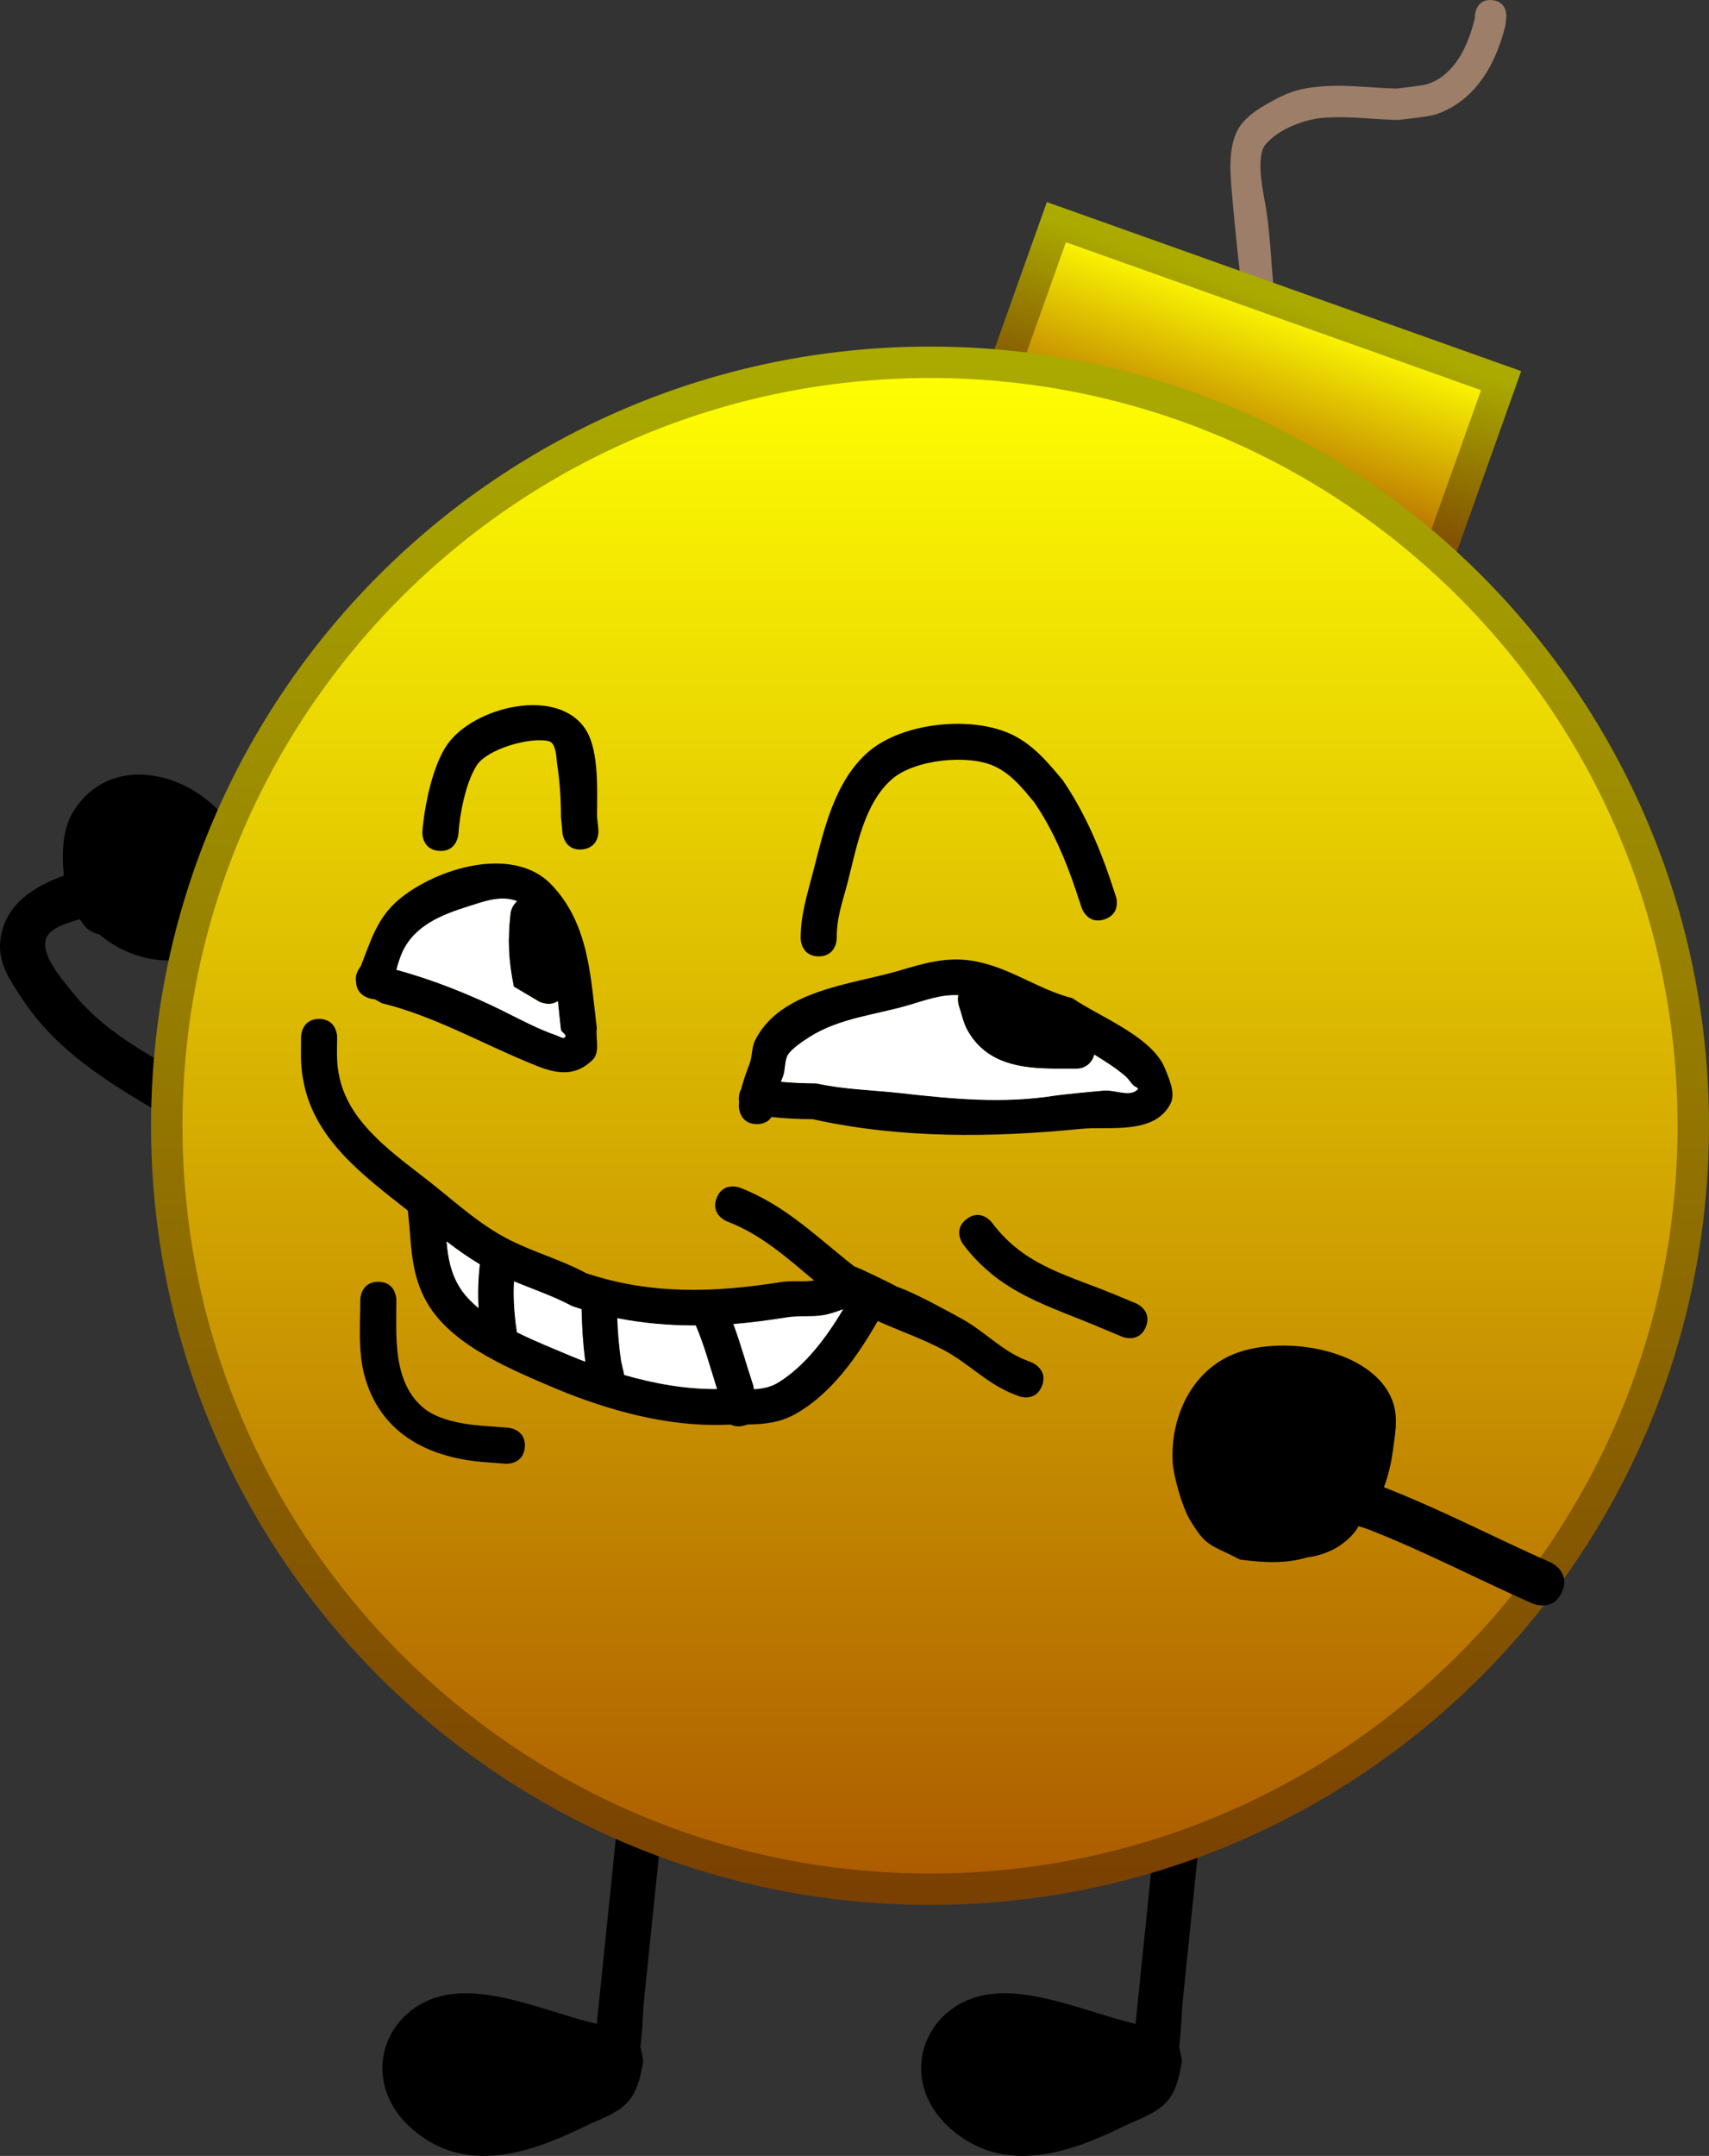
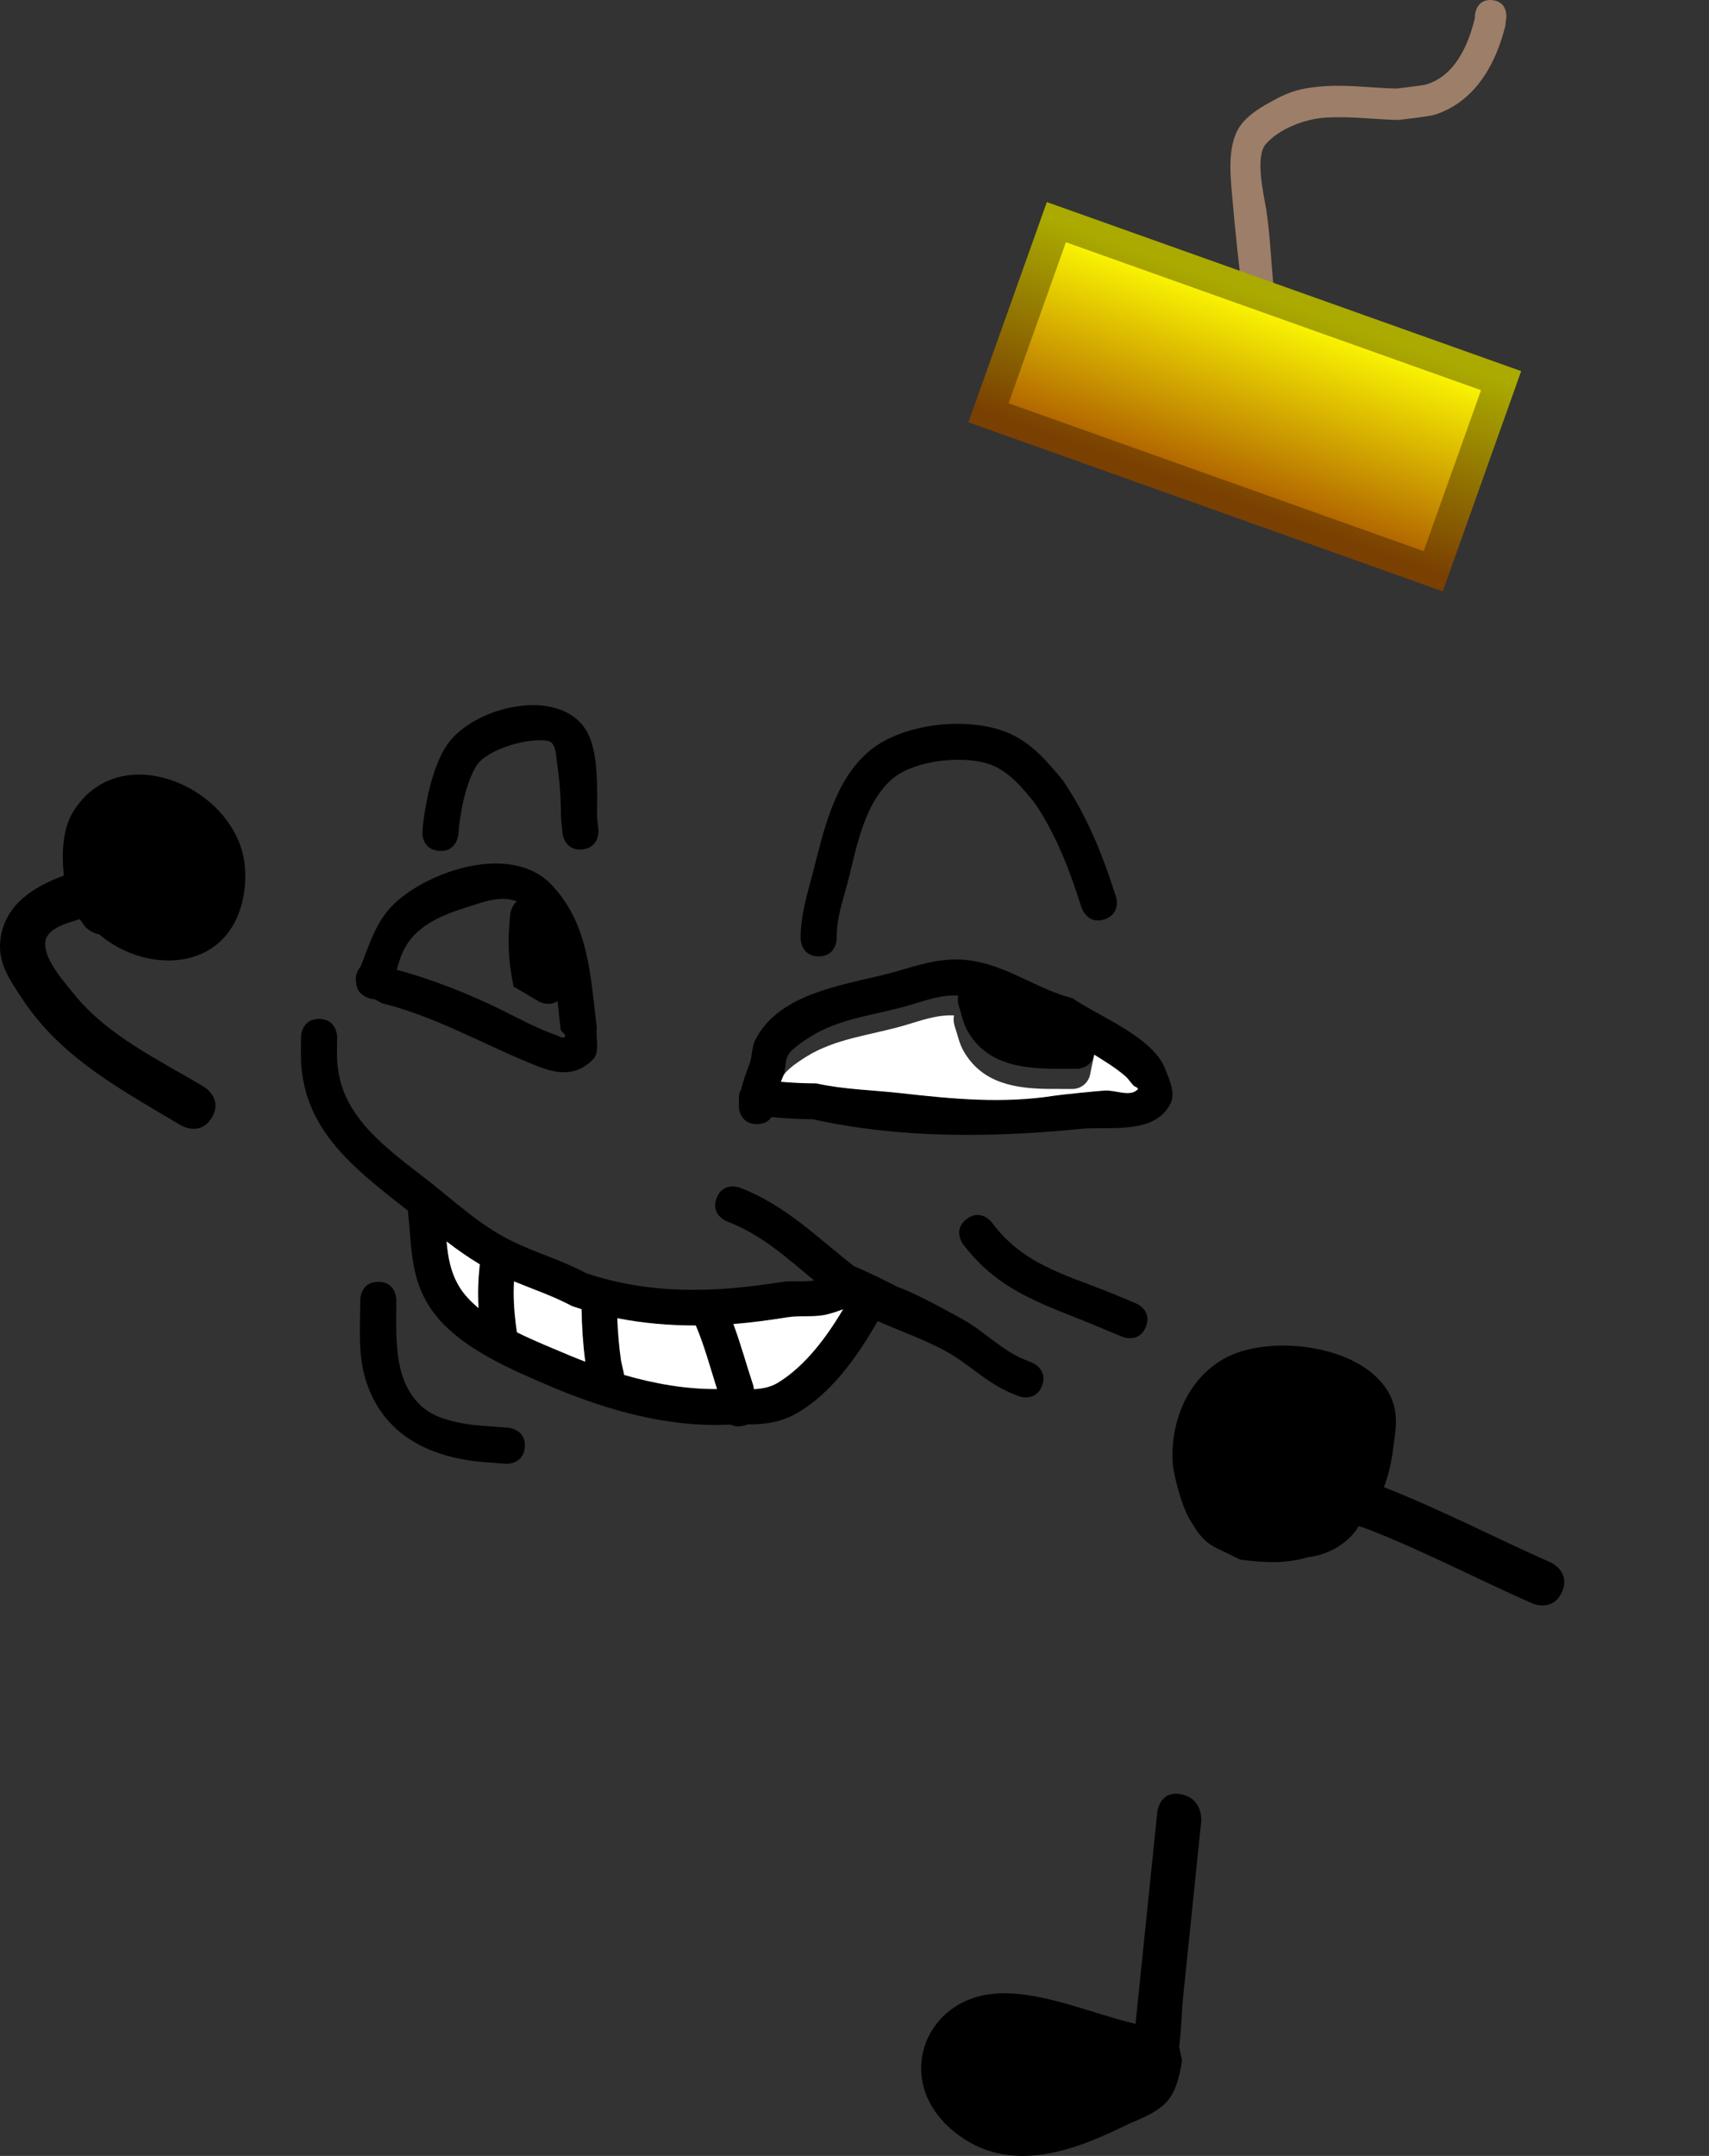
<svg xmlns="http://www.w3.org/2000/svg" version="1.1" width="190.325" height="240.03" viewBox="0,0,190.325,240.03">
  <rect x="0" y="0" width="190.325" height="240.03" fill="#333333" stroke="none" />
  <defs>
    <linearGradient x1="688.123" y1="273.541" x2="680.561" y2="294.762" gradientUnits="userSpaceOnUse" id="color-1">
      <stop offset="0" stop-color="#ffff02" />
      <stop offset="1" stop-color="#ac5b00" />
    </linearGradient>
    <linearGradient x1="688.123" y1="273.541" x2="680.561" y2="294.762" gradientUnits="userSpaceOnUse" id="color-2">
      <stop offset="0" stop-color="#aaaa01" />
      <stop offset="1" stop-color="#7a4001" />
    </linearGradient>
    <linearGradient x1="649.287" y1="280.321" x2="649.287" y2="450.321" gradientUnits="userSpaceOnUse" id="color-3">
      <stop offset="0" stop-color="#ffff02" />
      <stop offset="1" stop-color="#ac5b00" />
    </linearGradient>
    <linearGradient x1="649.287" y1="280.321" x2="649.287" y2="450.321" gradientUnits="userSpaceOnUse" id="color-4">
      <stop offset="0" stop-color="#aaaa01" />
      <stop offset="1" stop-color="#7a4001" />
    </linearGradient>
  </defs>
  <g transform="translate(-545.713,-239.985)">
    <g stroke-miterlimit="10">
      <path d="M572.912,339.235c-1.269,8.962 -10.686,9.432 -16.157,4.773c-0.937,-0.147 -1.58,-0.872 -1.58,-0.872l-0.584,-0.819c-1.405,0.457 -3.789,1.017 -3.845,2.682c-0.065,1.914 2.118,4.307 3.189,5.642c3.734,4.658 9.47,7.338 14.502,10.35c0,0 2.145,1.284 0.861,3.429c-1.284,2.145 -3.429,0.861 -3.429,0.861c-6.652,-3.982 -13.354,-7.49 -17.715,-14.144c-1.331,-2.03 -2.738,-3.951 -2.386,-6.61c0.5,-3.779 3.578,-5.785 7.053,-7.057c-0.247,-2.464 -0.16,-5.16 1.034,-7.099c5.104,-8.282 17.553,-2.919 19.008,5.213c0.214,1.198 0.219,2.446 0.049,3.651z" fill="#000000" stroke="none" stroke-width="0.5" />
      <path d="M677.354,469.386c-0.695,4.512 -1.881,5.371 -5.811,7.007c-5.699,2.788 -13.335,6.106 -19.692,0.826c-6.221,-5.168 -3.643,-13.246 2.828,-14.961c5.315,-1.408 12.026,1.781 17.493,3.051c0.145,-1.443 0.352,-3.433 0.365,-3.559c0.686,-6.67 1.373,-13.341 2.059,-20.011c0,0 0.257,-2.501 2.702,-1.979c2.445,0.522 2.187,3.024 2.187,3.024c-0.686,6.67 -1.373,13.341 -2.059,20.011c-0.127,1.235 -0.14,3.223 -0.394,5.069z" fill="#000000" stroke="none" stroke-width="0.5" />
-       <path d="M617.354,469.386c-0.695,4.512 -1.881,5.371 -5.811,7.007c-5.699,2.788 -13.335,6.106 -19.692,0.826c-6.221,-5.168 -3.643,-13.246 2.828,-14.961c5.315,-1.408 12.026,1.781 17.493,3.051c0.145,-1.443 0.352,-3.433 0.365,-3.559c0.686,-6.67 1.373,-13.341 2.059,-20.011c0,0 0.257,-2.501 2.702,-1.979c2.445,0.522 2.187,3.024 2.187,3.024c-0.686,6.67 -1.373,13.341 -2.059,20.011c-0.127,1.235 -0.14,3.223 -0.394,5.069z" fill="#000000" stroke="none" stroke-width="0.5" />
      <path d="M711.894,239.997c1.741,0.17 1.571,1.911 1.571,1.911l-0.113,0.968c-1.055,4.239 -3.326,8.374 -7.768,9.854c-0.701,0.234 -3.442,0.525 -4.153,0.61c-2.817,-0.057 -5.56,-0.465 -8.388,-0.234c-2.122,0.173 -4.918,1.258 -6.362,2.919c-1.243,1.43 -0.207,5.683 0.046,7.3c0.53,3.402 0.551,6.846 1.013,10.24c0.236,1.732 0.453,3.517 0.168,5.242c0,0 -0.308,1.722 -2.03,1.413c-1.722,-0.308 -1.413,-2.03 -1.413,-2.03c0.27,-1.365 0.001,-2.791 -0.192,-4.169c-0.568,-4.06 -1.002,-8.347 -1.358,-12.433c-0.202,-2.32 -0.518,-5.658 0.977,-7.673c0.94,-1.267 2.402,-2.084 3.79,-2.834c1.808,-0.977 3.038,-1.272 5.044,-1.459c2.881,-0.267 5.667,0.164 8.53,0.224c0.243,-0.03 2.918,-0.344 3.282,-0.454c3.242,-0.98 4.693,-4.403 5.419,-7.356l0.027,-0.467c0,0 0.17,-1.741 1.911,-1.571z" fill="#9d7e69" stroke="none" stroke-width="0.5" />
      <path d="M655.798,285.938l7.561,-21.221l49.527,17.647l-7.561,21.221z" fill="url(#color-1)" stroke="url(#color-2)" stroke-width="3.5" />
-       <path d="M564.287,365.321c0,-46.944 38.056,-85 85,-85c46.944,0 85,38.056 85,85c0,46.944 -38.056,85 -85,85c-46.944,0 -85,-38.056 -85,-85z" fill="url(#color-3)" stroke="url(#color-4)" stroke-width="3.5" />
      <path d="M605.787,351.525l-2.886,-1.709c-0.595,-2.986 -0.686,-5.084 -0.357,-8.083c0,0 0.096,-0.862 0.727,-1.39c-0.018,-0.009 -0.036,-0.016 -0.053,-0.023c-1.8,-0.656 -3.666,0.087 -5.315,0.606c-2.894,0.912 -5.971,2.06 -7.349,5.088c-0.283,0.622 -0.474,1.28 -0.66,1.94c3.964,1.066 8.219,2.752 11.803,4.536c1.887,0.939 3.95,2.058 5.954,2.738c0.31,0.105 0.741,0.433 0.964,0.193c0.197,-0.213 -0.301,-0.497 -0.452,-0.745c-0.14,-1.104 -0.241,-2.179 -0.354,-3.232c-0.912,0.636 -2.023,0.08 -2.023,0.08zM587.433,351.236c-0.25,-0.006 -0.528,-0.065 -0.835,-0.197c-0.98,-0.42 -1.217,-1.137 -1.224,-1.718c-0.087,-0.399 -0.039,-0.88 0.292,-1.432c0.069,-0.115 0.141,-0.218 0.215,-0.309c1.087,-2.728 1.789,-5.379 4.237,-7.433c4.183,-3.51 12.711,-6.102 16.969,-1.703c4.245,4.387 4.397,10.367 5.089,15.983c-0.151,1.181 0.394,2.705 -0.452,3.543c-2.352,2.332 -4.882,1.252 -7.182,0.3c-5.414,-2.24 -10.562,-5.177 -16.3,-6.593z" fill="#000000" stroke="none" stroke-width="0.5" />
-       <path d="M607.847,351.461c0.113,1.052 0.208,2.136 0.348,3.24c0.151,0.248 0.649,0.533 0.451,0.746c-0.223,0.24 -0.654,-0.087 -0.965,-0.192c-2.004,-0.679 -4.079,-1.789 -5.966,-2.729c-3.584,-1.784 -7.898,-3.505 -11.862,-4.571c0.186,-0.66 0.377,-1.327 0.66,-1.949c1.378,-3.028 4.486,-4.208 7.38,-5.119c1.648,-0.519 3.541,-1.258 5.341,-0.602c0.017,0.006 -0.003,0.085 0.015,0.094c-0.631,0.529 -0.689,1.319 -0.689,1.319c-0.329,2.999 -0.222,5.152 0.373,8.138l2.816,1.669c0,0 1.183,0.591 2.095,-0.045z" fill="#ffffff" stroke="none" stroke-width="0.5" />
      <path d="M665.647,358.973h-2.412c-3.819,-0.02 -7.708,-0.522 -9.796,-4.248c-0.475,-0.848 -0.637,-1.836 -0.955,-2.755c0,0 -0.182,-0.546 -0.059,-1.151c-1.932,-0.092 -3.653,0.557 -5.478,1.095c-3.686,1.085 -7.73,1.416 -11.036,3.525c-0.521,0.332 -2.173,1.369 -2.496,2.142c-0.296,0.707 -0.196,1.533 -0.465,2.25c-0.073,0.194 -0.151,0.388 -0.231,0.583c1.308,0.118 2.623,0.173 3.936,0.178c3.075,0.683 6.24,0.72 9.383,1.072c5.805,0.65 11.317,1.202 17.158,0.28c0.775,-0.122 5.023,-0.537 5.577,-0.558c1.202,-0.046 2.785,0.746 3.607,-0.132c0.148,-0.158 -0.335,-0.277 -0.484,-0.434c-0.318,-0.336 -0.564,-0.743 -0.915,-1.045c-1.048,-0.898 -2.2,-1.647 -3.373,-2.366c-0.203,0.895 -1.004,1.563 -1.96,1.563zM631.636,364.348c-0.281,0.421 -0.774,0.79 -1.634,0.79c-2.01,0 -2.01,-2.01 -2.01,-2.01c0.004,-0.147 0.012,-0.293 0.024,-0.439c-0.016,-0.114 -0.024,-0.235 -0.024,-0.365c0,-0.46 0.105,-0.814 0.267,-1.088c0.235,-0.971 0.591,-1.923 0.94,-2.853c0.309,-0.825 0.213,-1.785 0.607,-2.574c2.81,-5.622 10.734,-6.201 15.948,-7.733c2.677,-0.787 5.224,-1.585 8.124,-1.141c4.195,0.641 7.362,3.207 11.271,4.184c2.948,2.05 8.92,4.272 10.33,7.883c0.473,1.211 1.168,2.691 0.588,3.854c-1.757,3.521 -6.942,2.507 -9.95,2.808c-9.89,0.989 -20.117,1.101 -29.902,-1.074c-1.528,0.006 -3.058,-0.082 -4.579,-0.242z" fill="#000000" stroke="none" stroke-width="0.5" />
-       <path d="M667.567,357.409c1.173,0.719 2.405,1.477 3.452,2.375c0.351,0.301 0.597,0.71 0.915,1.047c0.149,0.157 0.632,0.276 0.484,0.435c-0.822,0.878 -2.405,0.088 -3.608,0.134c-0.554,0.021 -4.805,0.442 -5.58,0.564c-5.841,0.922 -11.421,0.377 -17.226,-0.273c-3.143,-0.352 -6.315,-0.404 -9.39,-1.087c-1.313,-0.005 -2.628,-0.062 -3.936,-0.18c0.08,-0.195 0.158,-0.39 0.231,-0.584c0.269,-0.717 0.169,-1.548 0.465,-2.255c0.323,-0.773 1.975,-1.814 2.496,-2.147c3.307,-2.109 7.36,-2.463 11.046,-3.548c1.825,-0.537 3.576,-1.201 5.508,-1.109c-0.123,0.605 0.059,1.151 0.059,1.151c0.318,0.918 0.497,1.911 0.972,2.758c2.088,3.726 5.921,4.256 9.74,4.276l2.412,0.002c0.956,0 1.756,-0.663 1.96,-1.558z" fill="#ffffff" stroke="none" stroke-width="0.5" />
+       <path d="M667.567,357.409c1.173,0.719 2.405,1.477 3.452,2.375c0.351,0.301 0.597,0.71 0.915,1.047c0.149,0.157 0.632,0.276 0.484,0.435c-0.822,0.878 -2.405,0.088 -3.608,0.134c-0.554,0.021 -4.805,0.442 -5.58,0.564c-5.841,0.922 -11.421,0.377 -17.226,-0.273c-3.143,-0.352 -6.315,-0.404 -9.39,-1.087c-1.313,-0.005 -2.628,-0.062 -3.936,-0.18c0.08,-0.195 0.158,-0.39 0.231,-0.584c0.323,-0.773 1.975,-1.814 2.496,-2.147c3.307,-2.109 7.36,-2.463 11.046,-3.548c1.825,-0.537 3.576,-1.201 5.508,-1.109c-0.123,0.605 0.059,1.151 0.059,1.151c0.318,0.918 0.497,1.911 0.972,2.758c2.088,3.726 5.921,4.256 9.74,4.276l2.412,0.002c0.956,0 1.756,-0.663 1.96,-1.558z" fill="#ffffff" stroke="none" stroke-width="0.5" />
      <path d="M610.555,334.552c-2,0.2 -2.2,-1.8 -2.2,-1.8l-0.171,-1.808c0.002,-2.075 -0.139,-4.026 -0.451,-6.079c-0.048,-0.315 -0.061,-2.145 -0.881,-2.355c-2.037,-0.523 -6.859,0.85 -8.047,2.687c-1.215,1.879 -1.912,5.473 -2.044,7.659c0,0 -0.143,2.005 -2.148,1.862c-2.005,-0.143 -1.862,-2.148 -1.862,-2.148c0.225,-2.808 1.112,-7.327 2.781,-9.707c2.958,-4.22 12.409,-6.525 15.462,-1.562c1.472,2.392 1.207,6.928 1.209,9.644l0.151,1.408c0,0 0.2,2 -1.8,2.2z" fill="#000000" stroke="none" stroke-width="0.5" />
      <path d="M668.719,342.339c-1.907,0.636 -2.543,-1.271 -2.543,-1.271l-0.643,-1.93c-1.111,-3.364 -2.652,-6.967 -4.678,-9.871c-1.256,-1.511 -2.46,-3.023 -4.268,-3.914c-2.933,-1.444 -8.952,-0.832 -11.487,1.337c-3.185,2.725 -3.999,7.729 -4.984,11.524c-0.578,2.228 -1.237,3.898 -1.219,6.238c0,0 0,2.01 -2.01,2.01c-2.01,0 -2.01,-2.01 -2.01,-2.01c0.016,-2.679 0.693,-4.72 1.354,-7.27c1.208,-4.664 2.373,-10.259 6.272,-13.561c3.798,-3.216 11.43,-3.966 15.85,-1.879c2.407,1.136 4.042,3.104 5.702,5.091c2.274,3.304 4.013,7.225 5.292,11.033l0.643,1.93c0,0 0.636,1.907 -1.271,2.543z" fill="#000000" stroke="none" stroke-width="0.5" />
      <path d="M661.748,394.297c-0.747,1.866 -2.613,1.12 -2.613,1.12l-0.831,-0.332c-2.818,-1.204 -4.747,-3.312 -7.419,-4.751c-2.27,-1.222 -4.93,-2.159 -7.43,-3.265c-2.311,4.061 -5.233,8.125 -9.109,10.317c-1.786,1.01 -3.545,1.166 -5.393,1.196c-0.167,0.073 -0.359,0.13 -0.58,0.167c-0.534,0.089 -0.948,0.01 -1.268,-0.152c-0.249,0.003 -0.501,0.009 -0.754,0.017c-6.313,0.217 -12.869,-1.59 -18.709,-4.016c-4.763,-2.042 -11.176,-4.597 -14.096,-9.13c-1.821,-2.827 -1.992,-5.737 -2.241,-8.969l-0.157,-1.562c0,0 -0.006,-0.061 -0.006,-0.162c-4.725,-3.732 -10.13,-7.663 -11.531,-13.897c-0.487,-2.169 -0.37,-3.243 -0.373,-5.438c0,0 0,-2.01 2.01,-2.01c2.01,0 2.01,2.01 2.01,2.01c-0.003,1.81 -0.112,2.786 0.27,4.532c1.15,5.255 6.292,8.626 10.226,11.742c2.877,2.279 5.494,4.71 8.82,6.372c2.754,1.376 5.697,2.18 8.416,3.649c7.249,2.422 14.348,2.16 21.715,0.987c1.208,-0.192 2.474,0.028 3.673,-0.175c-3.029,-2.519 -5.832,-5.095 -9.701,-6.578c0,0 -1.876,-0.722 -1.155,-2.598c0.722,-1.876 2.598,-1.155 2.598,-1.155c5.12,1.975 8.556,5.518 12.755,8.779c0.121,-0.044 4.689,2.151 4.645,2.213c0.408,0.146 0.806,0.296 1.182,0.461c2.064,0.91 4.114,2.048 6.095,3.126c2.526,1.376 4.4,3.507 7.053,4.576l0.777,0.311c0,0 1.866,0.747 1.12,2.613zM614.918,391.497l0.294,1.295c0,0 0.022,0.097 0.033,0.252c3.376,0.98 6.874,1.599 10.29,1.567c-0.753,-2.367 -1.39,-4.743 -2.361,-7.027c-2.901,0.003 -5.785,-0.244 -8.684,-0.815c0.059,1.579 0.197,3.12 0.428,4.728zM629.629,394.201l0.075,0.423c0.933,-0.053 1.838,-0.233 2.649,-0.728c2.979,-1.817 5.326,-4.914 7.221,-8.116c-0.546,0.203 -1.099,0.392 -1.67,0.543c-1.472,0.389 -3.049,0.126 -4.553,0.368c-1.997,0.321 -3.97,0.569 -5.929,0.722c0.825,2.229 1.447,4.511 2.207,6.789zM603.185,387.366l0.135,0.941c2.05,1.024 4.18,1.857 5.887,2.588c0.547,0.228 1.101,0.451 1.661,0.667c-0.259,-1.954 -0.394,-3.842 -0.426,-5.803c-0.348,-0.106 -0.697,-0.217 -1.046,-0.333c-2.072,-1.112 -4.265,-1.859 -6.414,-2.749c-0.084,1.54 -0.003,2.961 0.203,4.689zM596.933,383.301c0.523,0.837 1.231,1.596 2.058,2.288c-0.095,-1.611 -0.063,-3.13 0.124,-4.821c-1.282,-0.767 -2.48,-1.628 -3.649,-2.532c0.155,1.767 0.439,3.419 1.467,5.064z" fill="#000000" stroke="none" stroke-width="0.5" />
      <path d="M627.385,387.395c1.958,-0.152 3.966,-0.424 5.964,-0.745c1.503,-0.242 3.113,0.035 4.584,-0.354c0.571,-0.151 1.127,-0.336 1.673,-0.54c-1.895,3.202 -4.287,6.361 -7.265,8.178c-0.811,0.495 -1.731,0.667 -2.663,0.72l-0.077,-0.424c-0.76,-2.279 -1.39,-4.606 -2.216,-6.835z" fill="#ffffff" stroke="none" stroke-width="0.5" />
      <path d="M614.457,386.746c2.899,0.571 5.844,0.813 8.746,0.81c0.971,2.284 1.612,4.711 2.365,7.079c-3.416,0.032 -6.983,-0.592 -10.359,-1.572c-0.012,-0.155 -0.034,-0.254 -0.034,-0.254l-0.297,-1.305c-0.231,-1.608 -0.362,-3.179 -0.421,-4.757z" fill="#ffffff" stroke="none" stroke-width="0.5" />
      <path d="M602.956,382.646c2.149,0.89 4.403,1.645 6.474,2.757c0.349,0.116 0.702,0.235 1.05,0.341c0.032,1.961 0.157,3.894 0.415,5.848c-0.56,-0.216 -1.12,-0.434 -1.667,-0.663c-1.707,-0.731 -3.896,-1.586 -5.946,-2.61l-0.137,-0.951c-0.206,-1.728 -0.274,-3.182 -0.189,-4.722z" fill="#ffffff" stroke="none" stroke-width="0.5" />
      <path d="M595.448,378.201c1.169,0.903 2.42,1.779 3.701,2.546c-0.188,1.69 -0.237,3.267 -0.142,4.878c-0.828,-0.693 -1.562,-1.449 -2.085,-2.286c-1.027,-1.644 -1.32,-3.372 -1.474,-5.139z" fill="#ffffff" stroke="none" stroke-width="0.5" />
      <path d="M673.315,387.73c-0.773,1.855 -2.629,1.082 -2.629,1.082l-1.939,-0.808c-6.16,-2.654 -11.54,-3.879 -15.78,-9.49c0,0 -1.206,-1.608 0.402,-2.814c1.608,-1.206 2.814,0.402 2.814,0.402c3.693,4.968 8.698,5.882 14.129,8.199l1.92,0.8c0,0 1.855,0.773 1.082,2.629z" fill="#000000" stroke="none" stroke-width="0.5" />
      <path d="M604.158,401.101c-0.154,2.004 -2.158,1.85 -2.158,1.85l-2.076,-0.16c-6.139,-0.42 -11.61,-2.933 -13.517,-9.284c-0.858,-2.856 -0.574,-5.871 -0.574,-8.802c0,0 0,-2.01 2.01,-2.01c2.01,0 2.01,2.01 2.01,2.01c0,3.978 -0.459,9.24 3.113,12.105c1.809,1.451 5.061,1.85 7.238,1.97l2.105,0.162c0,0 2.004,0.154 1.85,2.158z" fill="#000000" stroke="none" stroke-width="0.5" />
      <path d="M683.813,413.62c-3.293,-1.703 -3.772,-1.339 -5.643,-4.524c-0.827,-1.408 -1.786,-4.842 -1.864,-6.361c-0.236,-4.62 1.768,-9.439 6.008,-11.631c5.004,-2.586 15.074,-1.377 18.053,3.941c1.251,2.233 0.746,4.295 0.444,6.587c-0.175,1.335 -0.501,2.668 -0.976,3.939c0.066,0.023 0.129,0.045 0.188,0.069c6.212,2.434 12.253,5.593 18.364,8.291c0,0 2.287,1.01 1.277,3.297c-1.01,2.287 -3.297,1.277 -3.297,1.277c-6.036,-2.666 -12.004,-5.792 -18.137,-8.197c-0.375,-0.147 -0.784,-0.278 -1.216,-0.401c-0.421,0.733 -1.029,1.416 -2.023,2.108c-1.067,0.744 -2.36,1.19 -3.743,1.373c-2.233,0.666 -4.585,0.618 -7.438,0.232z" fill="#000000" stroke="none" stroke-width="0.5" />
    </g>
  </g>
</svg>